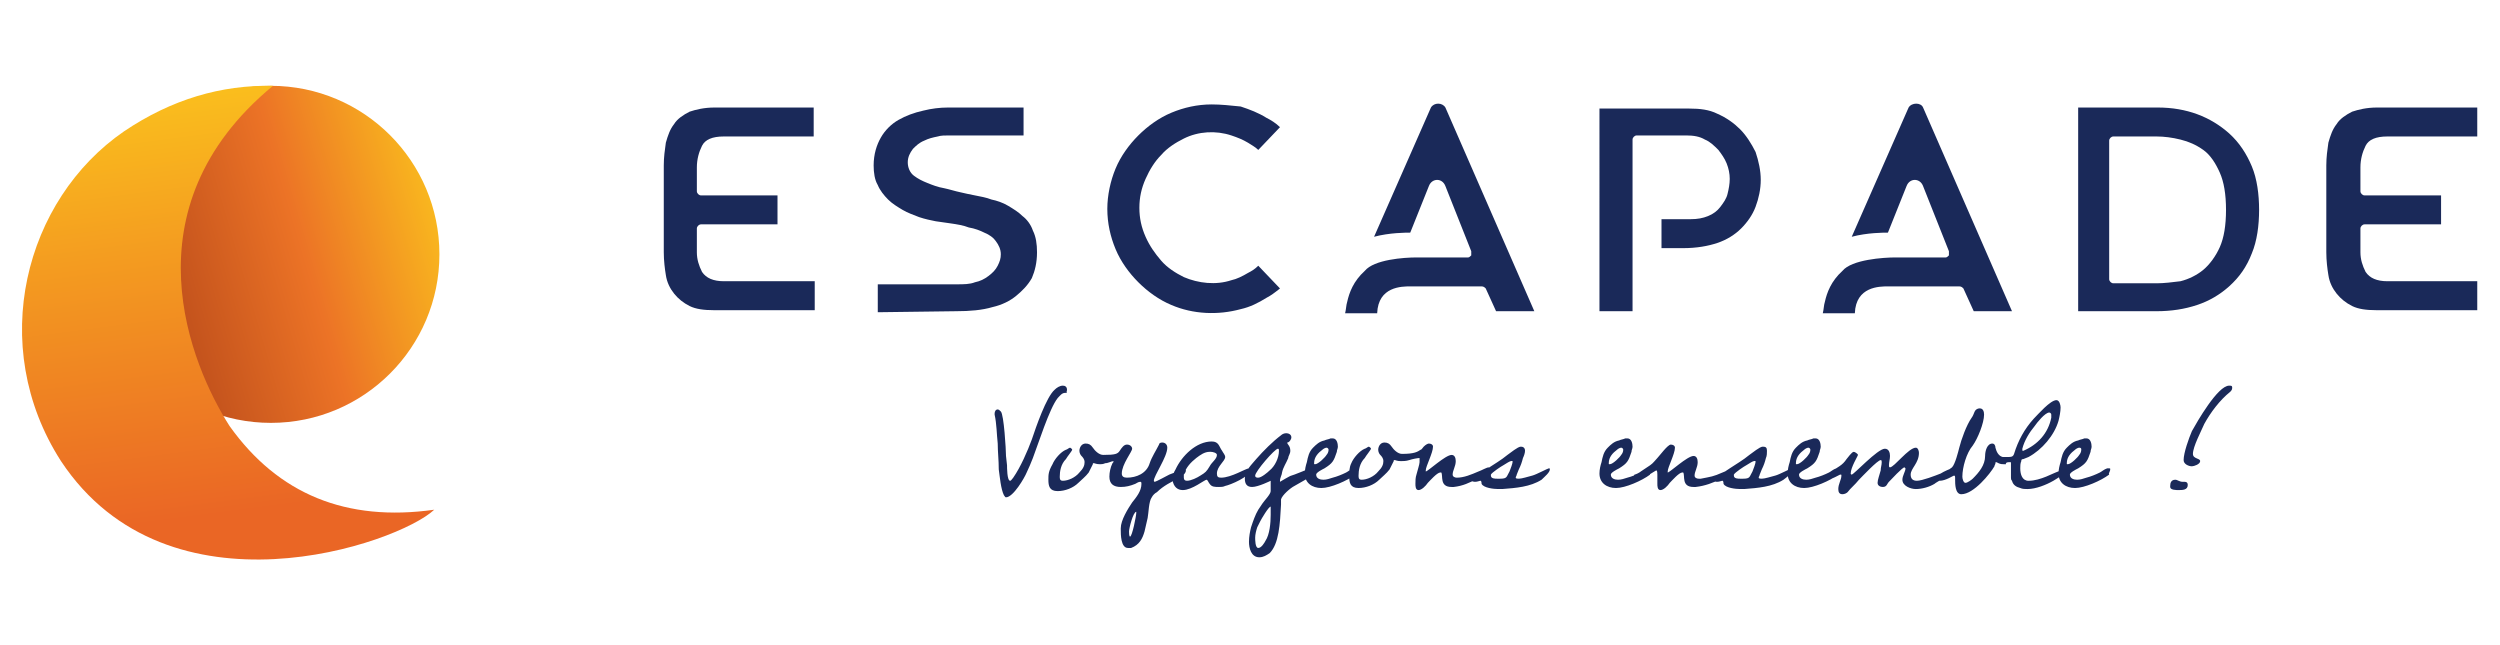
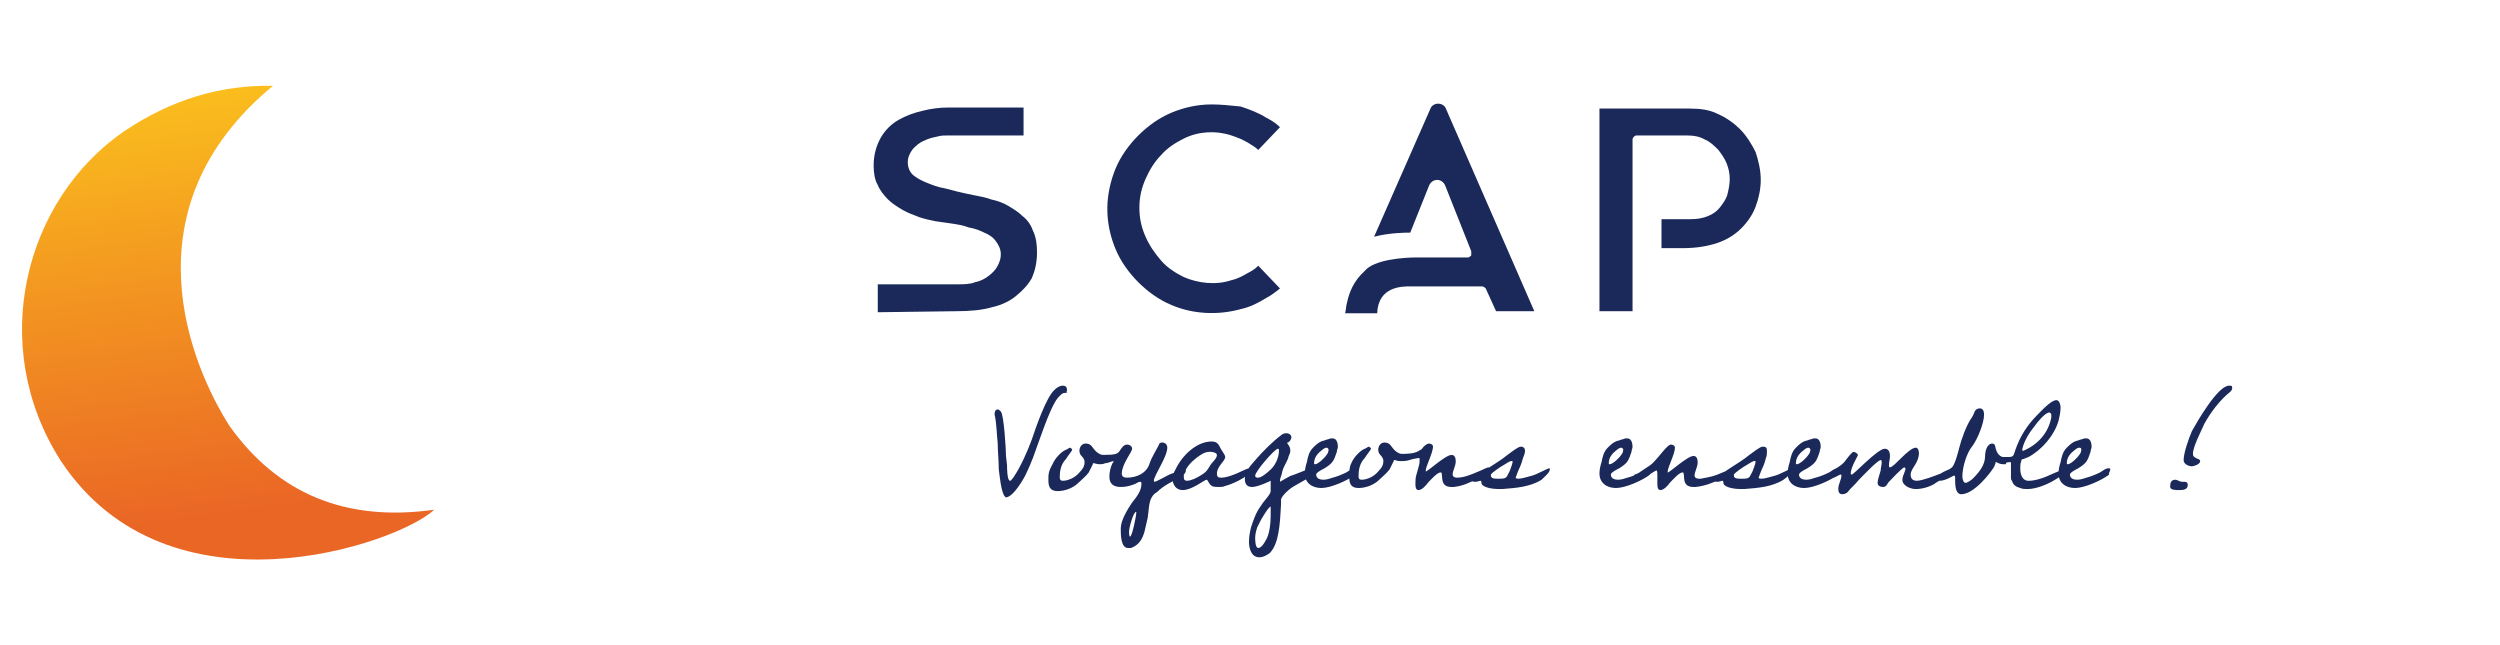
<svg xmlns="http://www.w3.org/2000/svg" version="1.1" id="Calque_1" x="0px" y="0px" viewBox="0 0 241.8 62.4" style="enable-background:new 0 0 241.8 62.4;" xml:space="preserve">
  <style type="text/css">
	.st0{fill:url(#SVGID_1_);}
	.st1{fill:url(#SVGID_2_);}
	.st2{fill:#1A2959;}
</style>
  <g>
    <linearGradient id="SVGID_1_" gradientUnits="userSpaceOnUse" x1="44.132" y1="19.329" x2="8.056" y2="29.924">
      <stop offset="0" style="stop-color:#FBC21D" />
      <stop offset="0.414" style="stop-color:#EC7326" />
      <stop offset="1" style="stop-color:#A73C16" />
    </linearGradient>
-     <circle class="st0" cx="26.2" cy="24.6" r="16.3" />
    <g>
      <linearGradient id="SVGID_2_" gradientUnits="userSpaceOnUse" x1="24.038" y1="56.605" x2="13.383" y2="-24.536">
        <stop offset="8.728966e-02" style="stop-color:#EA6625" />
        <stop offset="0.404" style="stop-color:#F49C20" />
        <stop offset="0.608" style="stop-color:#FBC21D" />
      </linearGradient>
      <path class="st1" d="M22.2,41.2C18.5,35.4,12,20.2,26.4,8.3c-5-0.1-9.8,1.3-14.4,4.4C2.4,19.3-1.3,33.4,5.9,44.6    c10.4,15.7,32.6,8,36.1,4.7C33.5,50.5,26.9,47.8,22.2,41.2z" />
    </g>
    <g>
      <path class="st2" d="M154.8,30.1h3.1V13.5c0-0.2,0.2-0.4,0.4-0.4h4.8c0.7,0,1.3,0.1,1.8,0.4c0.5,0.2,0.9,0.6,1.3,1    c0.3,0.4,0.6,0.8,0.8,1.3c0.2,0.5,0.3,1,0.3,1.5c0,0.5-0.1,1-0.2,1.4c-0.1,0.5-0.4,0.9-0.7,1.3c-0.3,0.4-0.7,0.7-1.2,0.9    c-0.5,0.2-1,0.3-1.7,0.3h-2.8V24h2.1c1.3,0,2.4-0.2,3.3-0.5c0.9-0.3,1.7-0.8,2.3-1.4c0.6-0.6,1.1-1.3,1.4-2.1    c0.3-0.8,0.5-1.7,0.5-2.6c0-0.9-0.2-1.8-0.5-2.7c-0.4-0.8-0.9-1.6-1.5-2.2c-0.6-0.6-1.3-1.1-2.2-1.5c-0.8-0.4-1.7-0.5-2.7-0.5    h-8.7V30.1z" />
      <path class="st2" d="M117.2,10.1c-1.4,0-2.7,0.3-3.9,0.8c-1.2,0.5-2.3,1.3-3.2,2.2c-0.9,0.9-1.7,2-2.2,3.2    c-0.5,1.2-0.8,2.6-0.8,3.9c0,1.4,0.3,2.7,0.8,3.9c0.5,1.2,1.3,2.3,2.2,3.2c0.9,0.9,2,1.7,3.2,2.2c2.1,0.9,4.5,1,6.7,0.4    c0.9-0.2,1.7-0.6,2.5-1.1c0.4-0.2,0.8-0.5,1.3-0.9l-2.1-2.2c-0.3,0.3-0.6,0.5-1,0.7c-0.5,0.3-1.1,0.6-1.6,0.7    c-1.5,0.5-3.2,0.3-4.6-0.3c-0.8-0.4-1.6-0.9-2.2-1.6c-0.6-0.7-1.1-1.4-1.5-2.3c-0.4-0.9-0.6-1.8-0.6-2.8c0-1,0.2-1.9,0.6-2.8    c0.4-0.9,0.9-1.7,1.5-2.3c0.6-0.7,1.4-1.2,2.2-1.6c1.4-0.7,3.1-0.8,4.6-0.3c0.6,0.2,1.1,0.4,1.6,0.7c0.3,0.2,0.7,0.4,1,0.7    l2.1-2.2c-0.4-0.4-0.9-0.7-1.3-0.9c-0.8-0.5-1.6-0.8-2.5-1.1C119,10.2,118.1,10.1,117.2,10.1" />
      <path class="st2" d="M92.5,30.1c1.3,0,2.5-0.1,3.5-0.4c0.9-0.2,1.7-0.6,2.3-1.1c0.6-0.5,1.1-1,1.5-1.7c0.3-0.7,0.5-1.5,0.5-2.5    c0-0.8-0.1-1.5-0.4-2.1c-0.2-0.6-0.6-1.1-1-1.4h0c-0.4-0.4-0.9-0.7-1.4-1c-0.5-0.3-1.1-0.5-1.6-0.6c-0.5-0.2-1.1-0.3-1.6-0.4    c-0.5-0.1-1-0.2-1.4-0.3c-0.5-0.1-1.1-0.3-1.6-0.4c-0.6-0.1-1.1-0.3-1.6-0.5c-0.5-0.2-0.9-0.4-1.3-0.7c-0.4-0.3-0.6-0.8-0.6-1.3    c0-0.5,0.2-0.9,0.5-1.3c0.3-0.3,0.6-0.6,1.1-0.8c0.4-0.2,0.8-0.3,1.3-0.4c0.3-0.1,0.7-0.1,1.1-0.1c0,0,0.1,0,0.1,0h7.1v-2.7    l-7.2,0c0,0,0,0-0.1,0c-0.8,0-1.6,0.1-2.4,0.3c-0.9,0.2-1.7,0.5-2.4,0.9c-0.7,0.4-1.3,1-1.7,1.7c-0.4,0.7-0.7,1.6-0.7,2.7    c0,0.7,0.1,1.4,0.4,1.9c0.2,0.5,0.6,1,1,1.4c0.4,0.4,0.9,0.7,1.4,1c0.5,0.3,1.1,0.5,1.6,0.7c0.6,0.2,1.1,0.3,1.6,0.4l1.4,0.2    c0.7,0.1,1.3,0.2,1.8,0.4c0.6,0.1,1.1,0.3,1.5,0.5c0.5,0.2,0.9,0.5,1.1,0.8c0.3,0.4,0.5,0.8,0.5,1.3c0,0.4-0.1,0.7-0.3,1.1    c-0.2,0.4-0.5,0.7-0.9,1c-0.4,0.3-0.8,0.5-1.3,0.6c-0.5,0.2-1.1,0.2-1.8,0.2c-0.1,0-0.4,0-0.4,0h-7.2v2.7L92.5,30.1    C92.5,30.1,92.5,30.1,92.5,30.1 M92.5,30.5L92.5,30.5L92.5,30.5z" />
-       <path class="st2" d="M69,10.1L69,10.1L69,10.1z M69.1,10.4C69,10.5,69,10.5,69.1,10.4c-1,0-1.8,0.2-2.4,0.4    c-0.6,0.3-1.2,0.7-1.5,1.2c-0.4,0.5-0.6,1.1-0.8,1.8c-0.1,0.7-0.2,1.4-0.2,2.2v8.4c0,0.8,0.1,1.6,0.2,2.2c0.1,0.7,0.4,1.3,0.8,1.8    c0.4,0.5,0.9,0.9,1.5,1.2c0.6,0.3,1.4,0.4,2.3,0.4l9.8,0v-2.8H70c-1,0-1.7-0.3-2.1-0.9c-0.3-0.6-0.5-1.2-0.5-1.9v-2.3    c0-0.2,0.2-0.4,0.4-0.4h7.4v-2.8h-7.4c-0.2,0-0.4-0.2-0.4-0.4v-2.3c0-0.8,0.2-1.5,0.5-2.1c0.3-0.6,1-0.9,2.1-0.9h8.7v-2.8H69.1z" />
-       <path class="st2" d="M229.9,10.4C229.9,10.5,229.9,10.5,229.9,10.4c-1,0-1.8,0.2-2.4,0.4c-0.6,0.3-1.2,0.7-1.5,1.2    c-0.4,0.5-0.6,1.1-0.8,1.8c-0.1,0.7-0.2,1.4-0.2,2.2v8.4c0,0.8,0.1,1.6,0.2,2.2c0.1,0.7,0.4,1.3,0.8,1.8c0.4,0.5,0.9,0.9,1.5,1.2    c0.6,0.3,1.4,0.4,2.3,0.4l9.8,0v-2.8h-8.7c-1,0-1.7-0.3-2.1-0.9c-0.3-0.6-0.5-1.2-0.5-1.9v-2.3c0-0.2,0.2-0.4,0.4-0.4h7.4v-2.8    h-7.4c-0.2,0-0.4-0.2-0.4-0.4v-2.3c0-0.8,0.2-1.5,0.5-2.1c0.3-0.6,1-0.9,2.1-0.9h8.7v-2.8H229.9z" />
      <path class="st2" d="M144.7,30.1h3.7l-8.6-19.7c-0.3-0.5-1.1-0.5-1.4,0l-5.5,12.5c1.5-0.4,3.1-0.4,3.5-0.4h0l1.8-4.5    c0.3-0.8,1.3-0.8,1.6,0l2.5,6.3c0,0.1,0,0.3,0,0.4c-0.1,0.1-0.2,0.2-0.3,0.2h-4.9c0,0-0.1,0-0.1,0c-1.2,0-4.1,0.2-5,1.3    c-1.1,1-1.5,2.1-1.7,3c-0.1,0.3-0.1,0.7-0.2,1.1h3.1c0.1-2.6,2.4-2.6,3.2-2.6h6.9c0.2,0,0.3,0.1,0.4,0.2L144.7,30.1z" />
-       <path class="st2" d="M190.9,30.1h3.7L186,10.4c-0.2-0.5-1.1-0.5-1.4,0l-5.5,12.5c1.5-0.4,3.1-0.4,3.5-0.4h0l1.8-4.5    c0.3-0.8,1.3-0.8,1.6,0l2.5,6.3c0,0.1,0,0.3,0,0.4c-0.1,0.1-0.2,0.2-0.3,0.2h-4.9c-1.1,0-4.2,0.2-5.1,1.3c-1.1,1-1.5,2.1-1.7,3    c-0.1,0.3-0.1,0.7-0.2,1.1h3.1c0.1-2.6,2.4-2.6,3.2-2.6h6.9c0.2,0,0.3,0.1,0.4,0.2L190.9,30.1z" />
-       <path class="st2" d="M208.6,27.4h-4.2c-0.2,0-0.4-0.2-0.4-0.4V13.6c0-0.2,0.2-0.4,0.4-0.4h4.2c0.7,0,1.5,0.1,2.3,0.3    c0.8,0.2,1.5,0.5,2.2,1c0.7,0.5,1.2,1.3,1.6,2.2c0.4,0.9,0.6,2.1,0.6,3.6c0,1.5-0.2,2.7-0.6,3.6c-0.4,0.9-1,1.7-1.6,2.2    c-0.6,0.5-1.4,0.9-2.2,1.1C210.1,27.3,209.3,27.4,208.6,27.4 M200.9,30.1h7.7c1.4,0,2.7-0.2,3.9-0.6c1.2-0.4,2.2-1,3.1-1.8    c1-0.9,1.7-1.9,2.2-3.2c0.5-1.2,0.7-2.7,0.7-4.2c0-1.5-0.2-3-0.7-4.2c-0.5-1.2-1.2-2.3-2.2-3.2c-1.8-1.6-4.1-2.5-6.9-2.5h-7.7    V30.1z" />
      <path class="st2" d="M215.9,37.5c0-0.2-0.1-0.2-0.3-0.2c-1.1,0-3.1,3.5-3.6,4.4c-0.3,0.7-0.8,2.1-0.8,2.8c0,0.4,0.5,0.6,0.8,0.6    c0.2,0,0.8-0.2,0.8-0.5c0-0.3-0.7-0.2-0.7-0.7c0-0.7,0.8-2.2,1.1-2.9c0.6-1.1,1.5-2.3,2.5-3.1C215.8,37.8,215.9,37.7,215.9,37.5     M211.6,46.9c0-0.2-0.1-0.3-0.3-0.3h-0.2c-0.3,0-0.5-0.2-0.7-0.2c-0.4,0-0.5,0.3-0.5,0.6c0,0,0,0,0,0.1c0,0.3,0.6,0.3,0.8,0.3    C211.1,47.4,211.6,47.4,211.6,46.9 M204.1,45.4c0-0.1,0-0.1-0.1-0.1c-0.1,0-0.1,0-0.2,0c-0.3,0.1-0.5,0.3-0.7,0.4    c-0.4,0.2-0.9,0.4-1.3,0.5c-0.3,0.1-0.6,0.2-0.9,0.2c-0.3,0-0.7-0.1-0.7-0.5c0-0.2,0.6-0.5,0.8-0.6c0.8-0.5,0.9-0.7,1.2-1.6    c0-0.2,0.1-0.3,0.1-0.5c0-0.3-0.1-0.8-0.5-0.8c-0.1,0-0.1,0-0.2,0c-0.2,0.1-0.4,0.1-0.6,0.2c-0.5,0.1-0.8,0.4-1.1,0.7    c-0.4,0.4-0.5,0.9-0.6,1.4c-0.1,0.3-0.2,0.7-0.2,1.1c0,0.9,0.7,1.4,1.6,1.4c0.9,0,2.5-0.7,3.3-1.3    C203.9,45.8,204.1,45.6,204.1,45.4 M201.3,43.5c0,0.2-0.1,0.4-0.2,0.5c-0.1,0.2-0.8,0.9-1.1,0.9c-0.1,0-0.1,0-0.1-0.1    c0-0.6,0.4-1,0.8-1.3c0.1-0.1,0.3-0.2,0.4-0.2C201.3,43.3,201.3,43.4,201.3,43.5 M195.7,43.6C195.7,43.6,195.7,43.6,195.7,43.6    c-0.1,0-0.1,0-0.1-0.1c0,0,0-0.1,0-0.1c0.2-0.8,0.7-1.6,1.2-2.2c0.2-0.3,1-1.3,1.4-1.3c0.1,0,0.2,0.1,0.2,0.2c0,0.1,0,0.2,0,0.3    C198.1,41.9,197.1,43,195.7,43.6 M194.4,44.7c0.1,0,0.1,0,0.1,0.1v0.1c0,0.2,0,0.5,0,0.7c0,0.2,0,0.4,0,0.6c0,0.1,0,0.2,0.1,0.3    c0.1,0.4,0.4,0.6,0.8,0.7c0.2,0.1,0.5,0.1,0.7,0.1c0.8,0,1.8-0.4,2.5-0.8c0.3-0.2,1.1-0.6,1.1-0.9c0,0,0-0.2-0.1-0.2    c-0.1,0-1.5,0.6-1.7,0.7c-0.5,0.2-1.1,0.4-1.7,0.4c-0.6,0-0.8-0.6-0.8-1.2c0-0.2,0-0.5,0.1-0.7c0-0.1,0-0.2,0.2-0.2    c0.2-0.1,0.3-0.1,0.5-0.2c1.3-0.7,2.5-2.1,2.9-3.5c0.1-0.4,0.2-0.9,0.2-1.3c0-0.2-0.1-0.7-0.4-0.7c-0.6,0-1.8,1.4-2.2,1.8    c-0.9,1-1.5,2.1-1.9,3.4c-0.1,0.3-0.3,0.3-0.6,0.3c-0.2,0-0.3,0-0.5,0c-0.4-0.1-0.6-0.5-0.7-0.9c0-0.2-0.1-0.4-0.3-0.4    c-0.5,0-0.7,0.7-0.7,1.2c0,0.9-0.6,1.6-1.2,2.2c-0.1,0.1-0.5,0.4-0.7,0.4c-0.2,0-0.3-0.4-0.3-0.6c0-0.9,0.4-2.3,1-3    c0.5-0.7,1.1-2.2,1.1-3c0-0.3-0.1-0.6-0.4-0.6c0,0-0.1,0-0.1,0c-0.5,0.1-0.4,0.5-0.7,0.9c-0.5,0.7-1,2.1-1.2,2.9    c-0.1,0.4-0.4,1.6-0.7,1.9c-0.3,0.2-0.6,0.5-0.9,0.6c-0.1,0.1-0.5,0.2-0.6,0.3c0,0-0.1,0.1-0.1,0.2c0,0.1,0.3,0.2,0.4,0.2    c0.6,0,1.3-0.5,1.4-0.5c0.1,0,0.1,0.1,0.1,0.3v0.1c0,0.4,0,1.4,0.6,1.4c1.2,0,2.8-2,3.2-2.7c0-0.1,0.1-0.2,0.1-0.3    c0-0.1,0-0.1,0.1-0.1c0,0,0.2,0.1,0.2,0.1c0.2,0.1,0.4,0.1,0.6,0.1h0.1C194,44.7,194.2,44.7,194.4,44.7 M188.8,45.5    c0-0.1,0-0.1,0-0.2c-0.1,0-0.8,0.3-1.1,0.5c-0.5,0.2-1.8,0.7-2.3,0.7c-0.4,0-0.6-0.2-0.6-0.6c0-0.6,0.8-1.1,0.8-2.1    c0-0.2-0.1-0.5-0.3-0.5c-0.7,0-2.1,1.9-2.5,1.9c-0.1,0-0.1-0.1-0.1-0.2c0-0.3,0.1-0.6,0.1-0.9c0-0.3-0.1-0.7-0.5-0.7    c-0.7,0-3,2.5-3.2,2.5c-0.1,0-0.1-0.1-0.1-0.1c0-0.6,0.7-1.7,0.7-1.8c0-0.1-0.3-0.3-0.4-0.3c-0.2,0-0.6,0.6-0.7,0.7    c-0.2,0.3-0.4,0.5-0.7,0.7c-0.3,0.2-0.6,0.4-1,0.6c-0.1,0.1-0.5,0.2-0.6,0.3c0,0-0.1,0.1-0.1,0.2c0,0.1,0.3,0.2,0.4,0.2    c0.6,0,1.3-0.5,1.4-0.5c0.1,0,0.1,0,0.1,0.1c0,0.4-0.3,0.8-0.3,1.3c0,0.3,0.1,0.5,0.4,0.5c0.2,0,0.4-0.1,0.5-0.2    c0.3-0.4,0.7-0.7,1.1-1.2c0.3-0.3,1.8-1.9,2.1-1.9c0.1,0,0.1,0.1,0.1,0.2c0,0.3-0.1,0.5-0.1,0.8c-0.1,0.4-0.3,0.9-0.3,1.2    c0,0.3,0.3,0.4,0.5,0.4c0.4,0,0.4-0.3,0.6-0.5c0.2-0.2,1.3-1.4,1.5-1.4c0,0,0.1,0.1,0.1,0.1c0,0.3-0.3,0.7-0.3,1.1    c0,0.6,0.8,0.9,1.3,0.9c0.6,0,1.3-0.2,1.8-0.5C187.3,46.6,188.8,45.9,188.8,45.5 M177.9,45.4c0-0.1,0-0.1-0.1-0.1    c-0.1,0-0.1,0-0.2,0c-0.3,0.1-0.5,0.3-0.7,0.4c-0.4,0.2-0.9,0.4-1.3,0.5c-0.3,0.1-0.6,0.2-0.9,0.2c-0.3,0-0.7-0.1-0.7-0.5    c0-0.2,0.6-0.5,0.8-0.6c0.8-0.5,0.9-0.7,1.2-1.6c0-0.2,0.1-0.3,0.1-0.5c0-0.3-0.1-0.8-0.5-0.8c-0.1,0-0.1,0-0.2,0    c-0.2,0.1-0.4,0.1-0.6,0.2c-0.5,0.1-0.8,0.4-1.1,0.7c-0.4,0.4-0.5,0.9-0.6,1.4c-0.1,0.3-0.2,0.7-0.2,1.1c0,0.9,0.7,1.4,1.6,1.4    s2.5-0.7,3.3-1.3C177.6,45.8,177.9,45.6,177.9,45.4 M175.1,43.5c0,0.2-0.1,0.4-0.2,0.5c-0.1,0.2-0.8,0.9-1.1,0.9    c-0.1,0-0.1,0-0.1-0.1c0-0.6,0.4-1,0.8-1.3c0.1-0.1,0.3-0.2,0.4-0.2C175,43.3,175.1,43.4,175.1,43.5 M173.4,45.4    c0-0.1,0-0.1-0.1-0.1c-0.1,0-1.2,0.6-1.6,0.7c-0.4,0.1-1,0.3-1.3,0.3c-0.1,0-0.3,0-0.3-0.1c0-0.1,0.1-0.2,0.1-0.3l0.2-0.5    c0.2-0.4,0.3-0.7,0.4-1.1c0.1-0.2,0.1-0.5,0.1-0.7c0-0.3-0.1-0.4-0.4-0.4c-0.3,0-1,0.6-1.3,0.8c-0.6,0.5-1.3,0.9-1.9,1.3    c-0.3,0.2-0.6,0.4-0.9,0.6c-0.1,0.1-0.5,0.2-0.6,0.3c0,0-0.1,0.1-0.1,0.2c0,0.2,0.3,0.2,0.4,0.2c0.2,0,0.4-0.1,0.5-0.1    c0.1,0,0.1,0.3,0.1,0.3c0.2,0.4,1.2,0.5,1.6,0.5h0.4c1.3-0.1,2.7-0.2,3.8-0.9C172.9,46.1,173.4,45.7,173.4,45.4 M169.8,44.6    c0,0.3-0.2,0.7-0.3,1c-0.3,0.5-0.2,0.7-0.9,0.7l-0.3,0c-0.2,0-0.6,0-0.6-0.3c0,0,0-0.1,0-0.1c0.1-0.2,1-0.8,1.2-0.9    C169.1,44.9,169.6,44.5,169.8,44.6C169.8,44.5,169.8,44.5,169.8,44.6 M167.6,45.5c0-0.1,0-0.1,0-0.2c-0.2,0-0.7,0.3-1,0.4    c-0.9,0.4-1.1,0.4-2.1,0.6c-0.1,0-0.1,0-0.2,0c-0.2,0-0.4-0.1-0.4-0.3c0-0.4,0.3-0.8,0.3-1.3c0-0.3-0.1-0.6-0.4-0.6    c-0.6,0-2.3,1.6-2.5,1.6c0,0,0-0.1,0-0.1c0-0.4,0.7-1.7,0.7-2.3c0-0.2-0.2-0.3-0.4-0.3c-0.3,0-1.1,1.1-1.3,1.3    c-0.2,0.2-0.4,0.5-0.7,0.7c-0.3,0.2-0.6,0.4-0.9,0.6c-0.1,0.1-0.5,0.3-0.6,0.3c0,0-0.1,0.1-0.1,0.2c0,0.1,0.3,0.2,0.4,0.2    c0.7,0,1.7-0.8,1.8-0.8c0.1,0,0.1,0.3,0.1,0.4c0,0.3,0,0.6,0,0.9c0,0.2,0,0.6,0.3,0.6c0.3,0,0.7-0.4,0.9-0.7c0.2-0.2,0.9-1,1.2-1    c0,0,0.1,0,0.1,0c0.2,0.3-0.2,1.4,1,1.4c0.1,0,0.1,0,0.2,0c0.9-0.1,1.7-0.4,2.5-0.8C166.7,46.3,167.6,45.8,167.6,45.5 M159.7,45.4    c0-0.1,0-0.1-0.1-0.1c-0.1,0-0.1,0-0.2,0c-0.3,0.1-0.5,0.3-0.7,0.4c-0.4,0.2-0.9,0.4-1.3,0.5c-0.3,0.1-0.6,0.2-0.9,0.2    c-0.3,0-0.7-0.1-0.7-0.5c0-0.2,0.6-0.5,0.8-0.6c0.8-0.5,0.9-0.7,1.2-1.6c0-0.2,0.1-0.3,0.1-0.5c0-0.3-0.1-0.8-0.5-0.8    c-0.1,0-0.1,0-0.2,0c-0.2,0.1-0.4,0.1-0.6,0.2c-0.5,0.1-0.8,0.4-1.1,0.7c-0.4,0.4-0.5,0.9-0.6,1.4c-0.1,0.3-0.2,0.7-0.2,1.1    c0,0.9,0.7,1.4,1.6,1.4s2.5-0.7,3.3-1.3C159.5,45.8,159.7,45.6,159.7,45.4 M157,43.5c0,0.2-0.1,0.4-0.2,0.5    c-0.1,0.2-0.8,0.9-1.1,0.9c-0.1,0-0.1,0-0.1-0.1c0-0.6,0.4-1,0.8-1.3c0.1-0.1,0.3-0.2,0.4-0.2C156.9,43.3,157,43.4,157,43.5     M149.9,45.4c0-0.1,0-0.1-0.1-0.1c-0.1,0-1.2,0.6-1.6,0.7c-0.4,0.1-1,0.3-1.3,0.3c-0.1,0-0.3,0-0.3-0.1c0-0.1,0.1-0.2,0.1-0.3    l0.2-0.5c0.2-0.4,0.3-0.7,0.4-1.1c0.1-0.2,0.2-0.5,0.2-0.7c0-0.3-0.2-0.4-0.4-0.4c-0.3,0-1,0.6-1.3,0.8c-0.6,0.5-1.3,0.9-1.9,1.3    c-0.3,0.2-0.6,0.4-0.9,0.6c-0.1,0.1-0.5,0.2-0.6,0.3c0,0-0.1,0.1-0.1,0.2c0,0.2,0.3,0.2,0.4,0.2c0.2,0,0.4-0.1,0.5-0.1    c0.1,0,0.1,0.3,0.1,0.3c0.2,0.4,1.2,0.5,1.6,0.5h0.4c1.3-0.1,2.7-0.2,3.8-0.9C149.4,46.1,149.9,45.7,149.9,45.4 M146.3,44.6    c0,0.3-0.2,0.7-0.3,1c-0.3,0.5-0.2,0.7-0.9,0.7l-0.3,0c-0.2,0-0.6,0-0.6-0.3c0,0,0-0.1,0-0.1c0.1-0.2,1-0.8,1.2-0.9    C145.6,44.9,146.1,44.5,146.3,44.6C146.3,44.5,146.3,44.5,146.3,44.6 M137.3,44.7c0,0.2-0.2,0.8-0.3,1.2c-0.1,0.3-0.1,0.6-0.1,0.9    c0,0.2,0,0.6,0.3,0.6c0.3,0,0.7-0.4,0.9-0.7c0.2-0.2,0.9-1,1.2-1c0,0,0.1,0,0.1,0c0.2,0.3-0.2,1.4,1,1.4c0.1,0,0.1,0,0.2,0    c0.9-0.1,1.5-0.4,2.3-0.8c0.3-0.2,1.1-0.6,1.1-0.9c0-0.1,0-0.1,0-0.2c-0.2,0-0.7,0.3-1,0.4c-0.7,0.3-1.4,0.6-2.1,0.6    c-0.2,0-0.4-0.1-0.4-0.3c0-0.4,0.3-0.8,0.3-1.3c0-0.3-0.1-0.6-0.4-0.6c-0.6,0-2.3,1.6-2.5,1.6c0,0,0-0.1,0-0.1    c0-0.4,0.7-1.7,0.7-2.3c0-0.2-0.2-0.3-0.4-0.3c-0.1,0-0.3,0.1-0.5,0.3c-0.1,0.1-0.2,0.3-0.3,0.3c-0.3,0.2-0.6,0.4-1.8,0.4    c-0.4,0-0.8-0.4-1-0.7c-0.2-0.3-0.4-0.4-0.7-0.4c-0.4,0-0.6,0.4-0.6,0.7c0,0.2,0.1,0.4,0.2,0.5c0.1,0.1,0.3,0.3,0.3,0.6    c0,0.3-0.1,0.6-0.5,1c-0.4,0.5-1.1,0.8-1.6,0.8c-0.3,0-0.3-0.2-0.3-0.4c0-0.5,0.1-1.2,0.6-1.7c0.1-0.2,0.6-0.8,0.6-0.9    c0-0.1-0.2-0.2-0.2-0.2c-0.1,0-0.3,0.2-0.4,0.2c-0.5,0.2-1.1,0.9-1.3,1.4c-0.2,0.4-0.2,0.8-0.2,1.3c0,0.6,0.1,1.1,0.9,1.1    c0.7,0,1.5-0.3,2-0.8c0.3-0.3,0.7-0.6,1-1c0,0,0.2-0.4,0.4-0.8c0-0.1,0-0.1,0.1-0.1c0.1,0,0.2,0.1,0.6,0.1c0.2,0,0.5,0,0.8-0.1    c0.3-0.1,0.8-0.2,1-0.2C137.3,44.6,137.3,44.7,137.3,44.7 M131.2,45.4c0-0.1,0-0.1-0.1-0.1c-0.1,0-0.1,0-0.2,0    c-0.3,0.1-0.5,0.3-0.7,0.4c-0.4,0.2-0.9,0.4-1.3,0.5c-0.3,0.1-0.6,0.2-0.9,0.2c-0.3,0-0.7-0.1-0.7-0.5c0-0.2,0.6-0.5,0.8-0.6    c0.8-0.5,0.9-0.7,1.2-1.6c0-0.2,0.1-0.3,0.1-0.5c0-0.3-0.1-0.8-0.5-0.8c-0.1,0-0.1,0-0.2,0c-0.2,0.1-0.4,0.1-0.6,0.2    c-0.5,0.1-0.8,0.4-1.1,0.7c-0.4,0.4-0.5,0.9-0.6,1.4c-0.1,0.3-0.2,0.7-0.2,1.1c0,0.9,0.7,1.4,1.6,1.4s2.5-0.7,3.3-1.3    C131,45.8,131.2,45.6,131.2,45.4 M128.5,43.5c0,0.2-0.1,0.4-0.2,0.5c-0.1,0.2-0.8,0.9-1.1,0.9c-0.1,0-0.1,0-0.1-0.1    c0-0.6,0.4-1,0.8-1.3c0.1-0.1,0.3-0.2,0.4-0.2C128.4,43.3,128.5,43.4,128.5,43.5 M126.8,45.5c0-0.1,0-0.2-0.1-0.2    c0,0-1.7,0.7-1.8,0.7c-0.1,0-1.1,0.6-1.1,0.6c0,0,0-0.1,0-0.1c0-0.3,0.2-0.6,0.2-0.8c0.1-0.5,0.4-0.9,0.6-1.4    c0-0.2,0.2-0.4,0.2-0.7c0-0.5-0.3-0.6-0.3-0.8c0,0,0,0,0,0c0.2,0,0.4-0.3,0.4-0.5c0-0.3-0.3-0.4-0.5-0.4c-0.2,0-0.4,0.1-0.5,0.2    c-0.8,0.6-1.7,1.5-2.4,2.3c-0.4,0.5-1.1,1.1-1.1,1.9c0,0.5,0.2,0.8,0.7,0.8c0.6,0,1.8-0.6,1.8-0.6c0,0,0,0.1,0,0.2v0.1    c0,0.2,0,0.5,0,0.7c0,0.3-0.6,0.9-0.8,1.2l-0.4,0.6c-0.3,0.5-0.5,1.1-0.7,1.7c-0.1,0.4-0.2,0.9-0.2,1.4c0,0.6,0.2,1.5,1,1.5    c0.4,0,0.7-0.2,1-0.4c0.9-0.9,1-2.8,1.1-4.7c0-0.2,0-0.4,0-0.5c0.1-0.4,0.9-1.1,1.3-1.3l1.4-0.8C126.6,45.9,126.8,45.7,126.8,45.5     M123.7,43.6c0,0.7-0.4,1.5-0.9,1.9c-0.2,0.2-0.8,0.7-1.1,0.7c-0.1,0-0.3,0-0.3-0.2c0-0.4,1.9-2.6,2.2-2.6    C123.7,43.4,123.7,43.5,123.7,43.6 M122.9,49.8c0,0.8-0.1,1.9-0.5,2.5c-0.1,0.2-0.4,0.7-0.7,0.7c-0.3,0-0.3-0.8-0.3-1    c0-0.3,0.1-0.7,0.2-1c0.1-0.2,0.2-0.4,0.3-0.6c0.1-0.2,0.8-1.4,1-1.4c0,0,0,0,0,0v0.1C122.9,49.3,122.9,49.5,122.9,49.8     M114.4,47.4c0.9,0,2.1-1,2.3-1c0.1,0,0.2,0.3,0.3,0.4c0.2,0.3,0.5,0.3,0.9,0.3c0.2,0,0.4,0,0.6-0.1c0.5-0.1,2.4-0.9,2.4-1.5    c0-0.1,0-0.2-0.1-0.2c-0.3,0-1.7,0.9-2.7,0.9c-0.3,0-0.4-0.1-0.4-0.4c0-0.7,0.8-1.2,0.8-1.6c0-0.2-0.2-0.4-0.3-0.6    c-0.3-0.4-0.3-0.9-1-0.9c-1.5,0-2.9,1.4-3.5,2.7c-0.2,0.3-0.3,0.7-0.3,1C113.5,47.1,113.9,47.4,114.4,47.4 M117.7,44    c0,0.4-0.5,0.7-0.7,1.1c-0.3,0.5-0.4,0.6-0.9,0.9c-0.3,0.2-0.9,0.5-1.3,0.5c-0.2,0-0.3-0.1-0.3-0.3c0-0.1,0-0.2,0-0.3    c0.2-0.7,0.7-1.2,1.2-1.6c0.4-0.3,0.8-0.6,1.3-0.6h0.1C117.3,43.7,117.7,43.8,117.7,44 M101.4,46.4c0,0.6,0.1,1.1,0.9,1.1    c0.7,0,1.5-0.3,2-0.8c0.3-0.3,0.7-0.6,1-1c0,0,0.2-0.4,0.4-0.8c0-0.1,0-0.1,0.1-0.1c0.1,0,0.2,0.1,0.6,0.1c0.1,0,0.3,0,0.5-0.1    c0.3,0,0.6-0.2,0.8-0.2c0,0,0,0,0,0c0,0.1,0,0.1-0.1,0.2c-0.2,0.4-0.3,0.9-0.3,1.3c0,0.7,0.4,1,1.1,1c0.5,0,0.9-0.1,1.4-0.3    c0.2-0.1,0.3-0.2,0.5-0.2c0.1,0,0.1,0.1,0.1,0.2c0,0.7-0.5,1.3-0.9,1.8c-0.4,0.6-1.1,1.7-1.1,2.5v0.1c0,0.5,0,1.8,0.7,1.8    c0.1,0,0.2,0,0.3,0c0.8-0.3,1.1-0.9,1.3-1.6l0.3-1.3c0.1-0.5,0.1-1.6,0.4-2c0.1-0.2,0.3-0.4,0.5-0.5c0.6-0.6,1.4-1,2.2-1.4    c0.2-0.1,0.6-0.4,0.6-0.7c0,0,0-0.1-0.1-0.1c-0.3,0-1.2,0.4-1.5,0.5c-0.2,0.1-1.3,0.7-1.4,0.7c0,0-0.1,0-0.1-0.1    c0-0.5,1.3-2.3,1.3-3.2c0-0.3-0.2-0.5-0.5-0.5c-0.2,0-0.3,0.1-0.3,0.2c-0.3,0.6-0.7,1.2-0.9,1.8c-0.3,1-1.3,1.4-2.2,1.4    c-0.3,0-0.5-0.1-0.5-0.4c0-0.9,1-2.1,1-2.4c0-0.2-0.2-0.4-0.5-0.4c-0.3,0-0.5,0.3-0.7,0.6c-0.2,0.3-0.4,0.4-1.6,0.4    c-0.4,0-0.8-0.4-1-0.7c-0.2-0.3-0.4-0.4-0.7-0.4c-0.4,0-0.6,0.4-0.6,0.7c0,0.2,0.1,0.4,0.2,0.5c0.1,0.1,0.3,0.3,0.3,0.6    c0,0.3-0.1,0.6-0.5,1c-0.4,0.5-1.1,0.8-1.6,0.8c-0.3,0-0.3-0.2-0.3-0.4c0-0.5,0.1-1.2,0.6-1.7c0.1-0.2,0.6-0.8,0.6-0.9    c0-0.1-0.2-0.2-0.2-0.2c-0.1,0-0.3,0.2-0.4,0.2c-0.5,0.2-1.1,0.9-1.3,1.4C101.4,45.6,101.4,45.9,101.4,46.4 M109.9,49.6    c0,0.3-0.4,2.3-0.6,2.3c-0.1,0-0.1-0.4-0.1-0.5c0-0.3,0.4-1.9,0.7-1.9C109.9,49.5,109.9,49.6,109.9,49.6 M103.2,37.7    c0-0.3-0.2-0.4-0.4-0.4c-0.3,0-0.6,0.2-0.8,0.4c-0.8,0.7-1.8,3.6-2.2,4.8c-0.4,1.1-1.1,2.7-1.8,3.7c-0.1,0.1-0.2,0.3-0.3,0.3    c-0.3,0-0.3-1.3-0.3-1.5l-0.1-0.9c0-0.6-0.2-4-0.5-4.3c-0.1-0.1-0.2-0.2-0.3-0.2c-0.2,0-0.3,0.2-0.3,0.4c0,0,0,0.1,0,0.1    c0.2,0.9,0.2,1.9,0.3,2.8c0,0.8,0.1,1.6,0.1,2.5c0.1,0.7,0.2,1.9,0.5,2.5c0.1,0.1,0.1,0.2,0.2,0.2c0.7,0,1.8-1.9,2-2.4    c0.2-0.4,0.4-0.9,0.6-1.4c0.5-1.3,1.6-4.8,2.4-5.8c0.2-0.2,0.4-0.5,0.7-0.5c0.1,0,0.1,0,0.2,0C103.1,37.9,103.2,37.9,103.2,37.7" />
    </g>
  </g>
</svg>